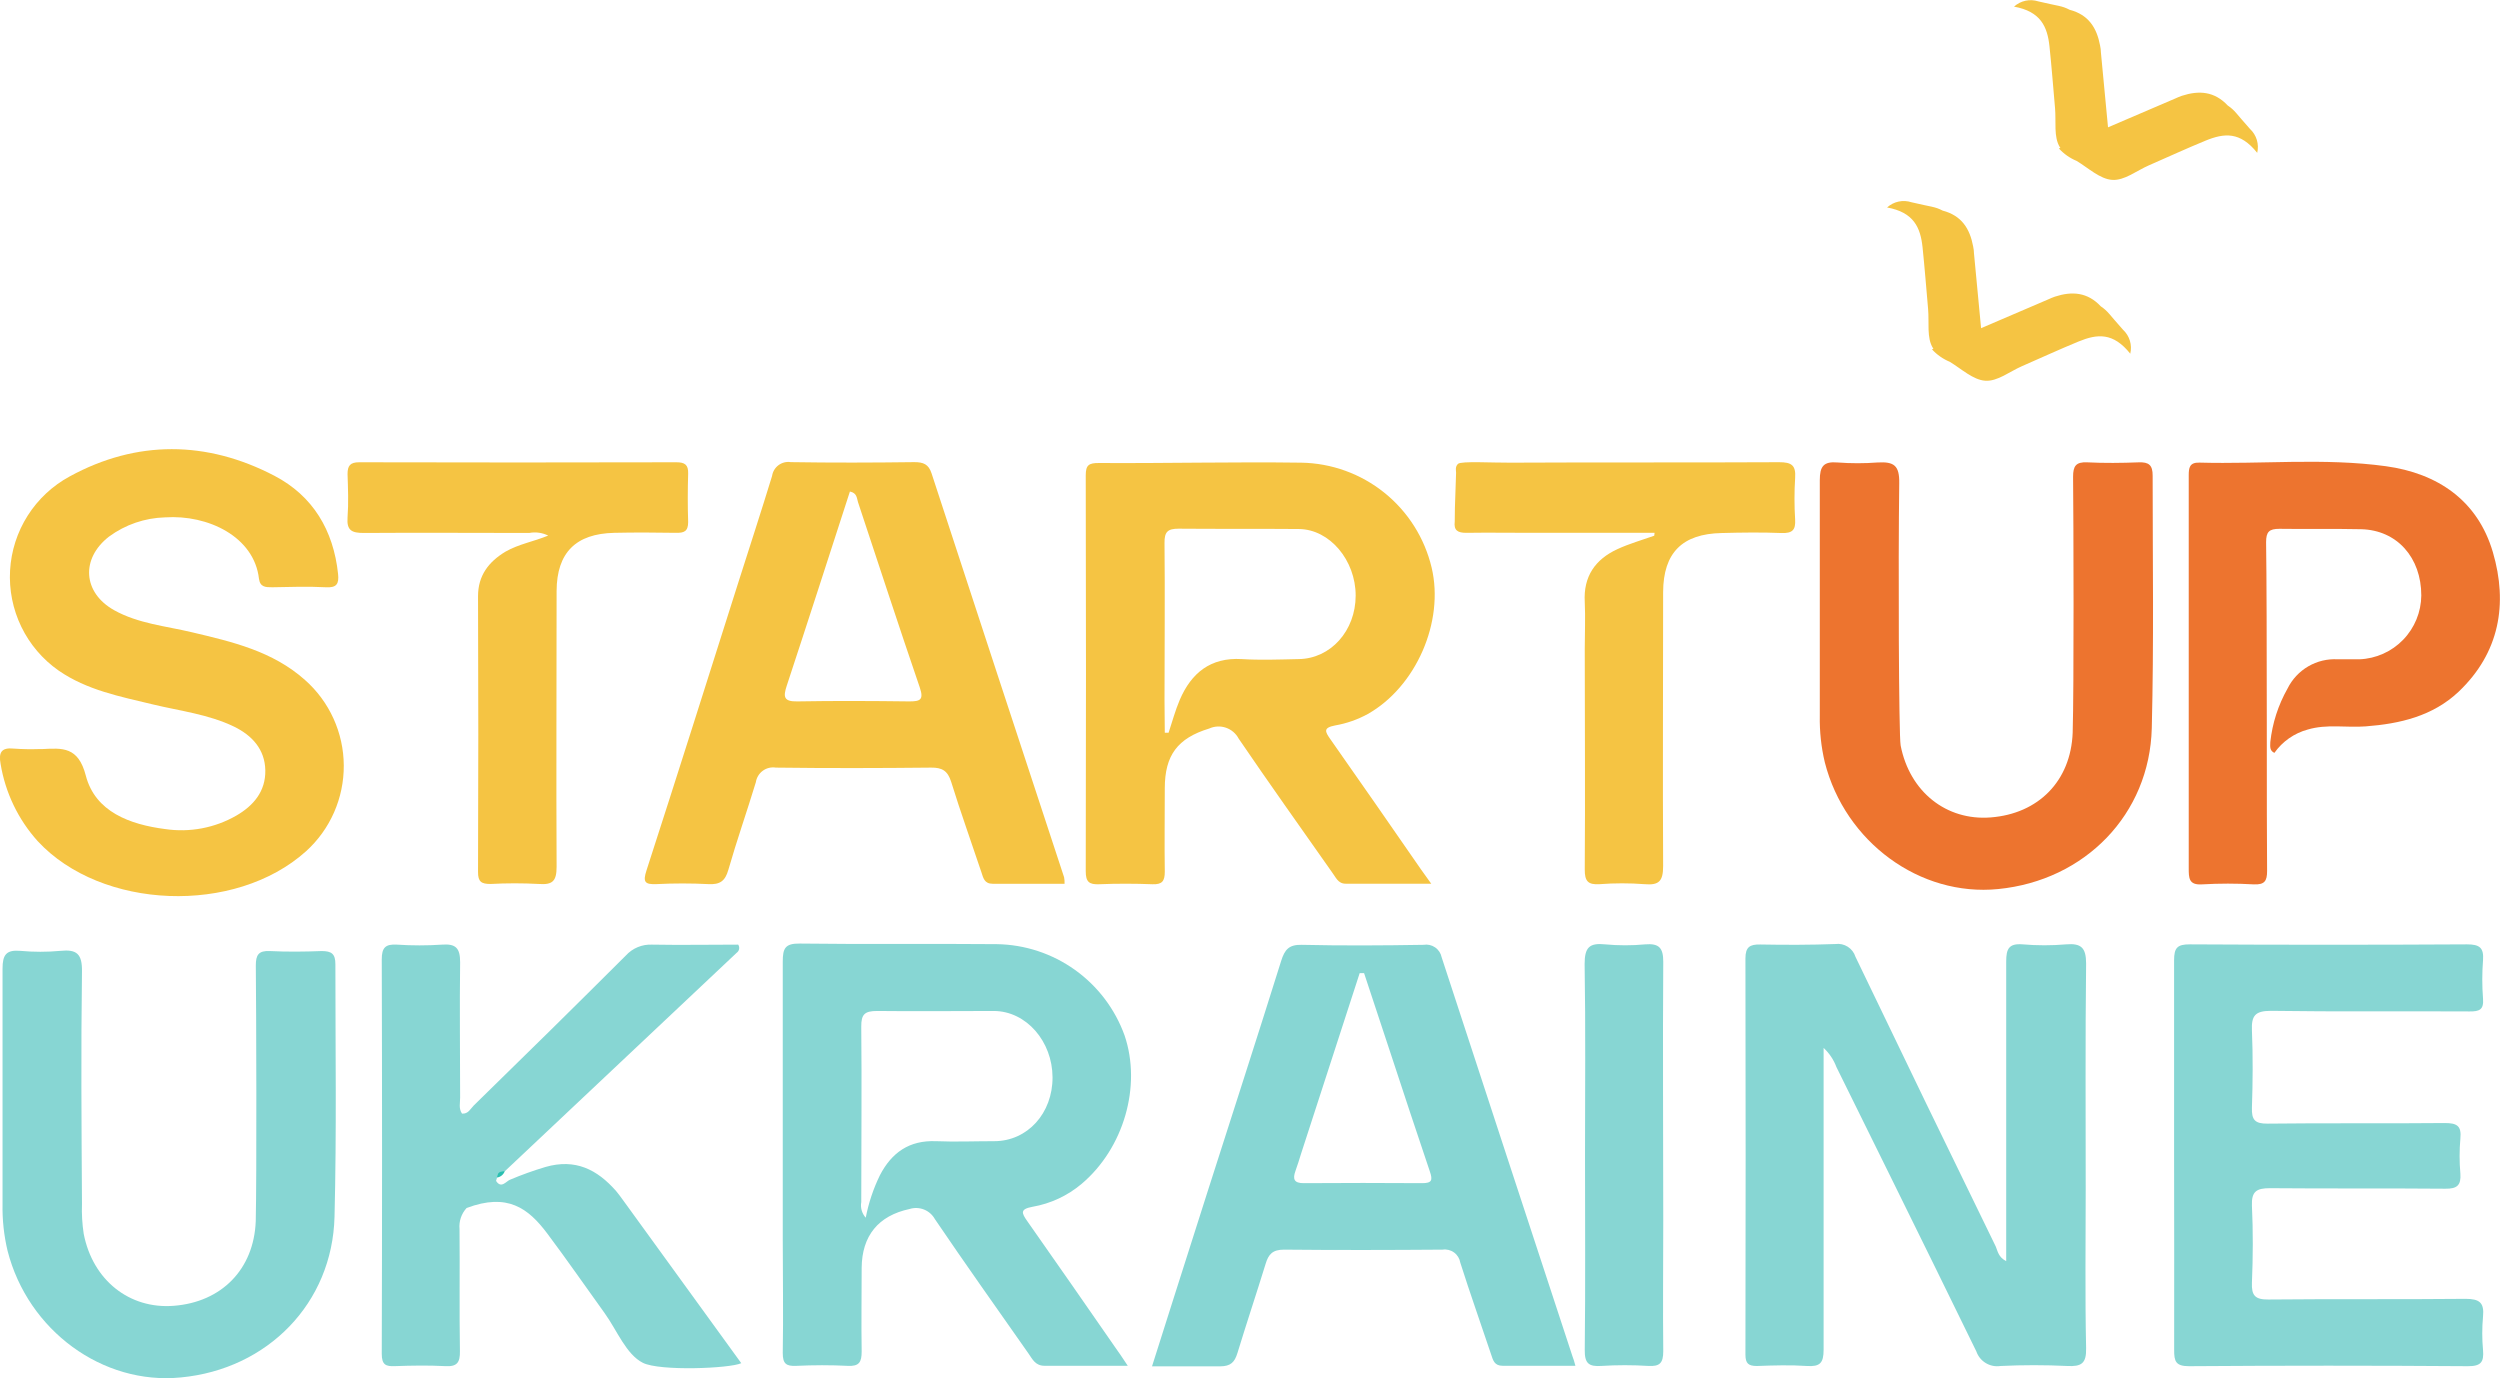
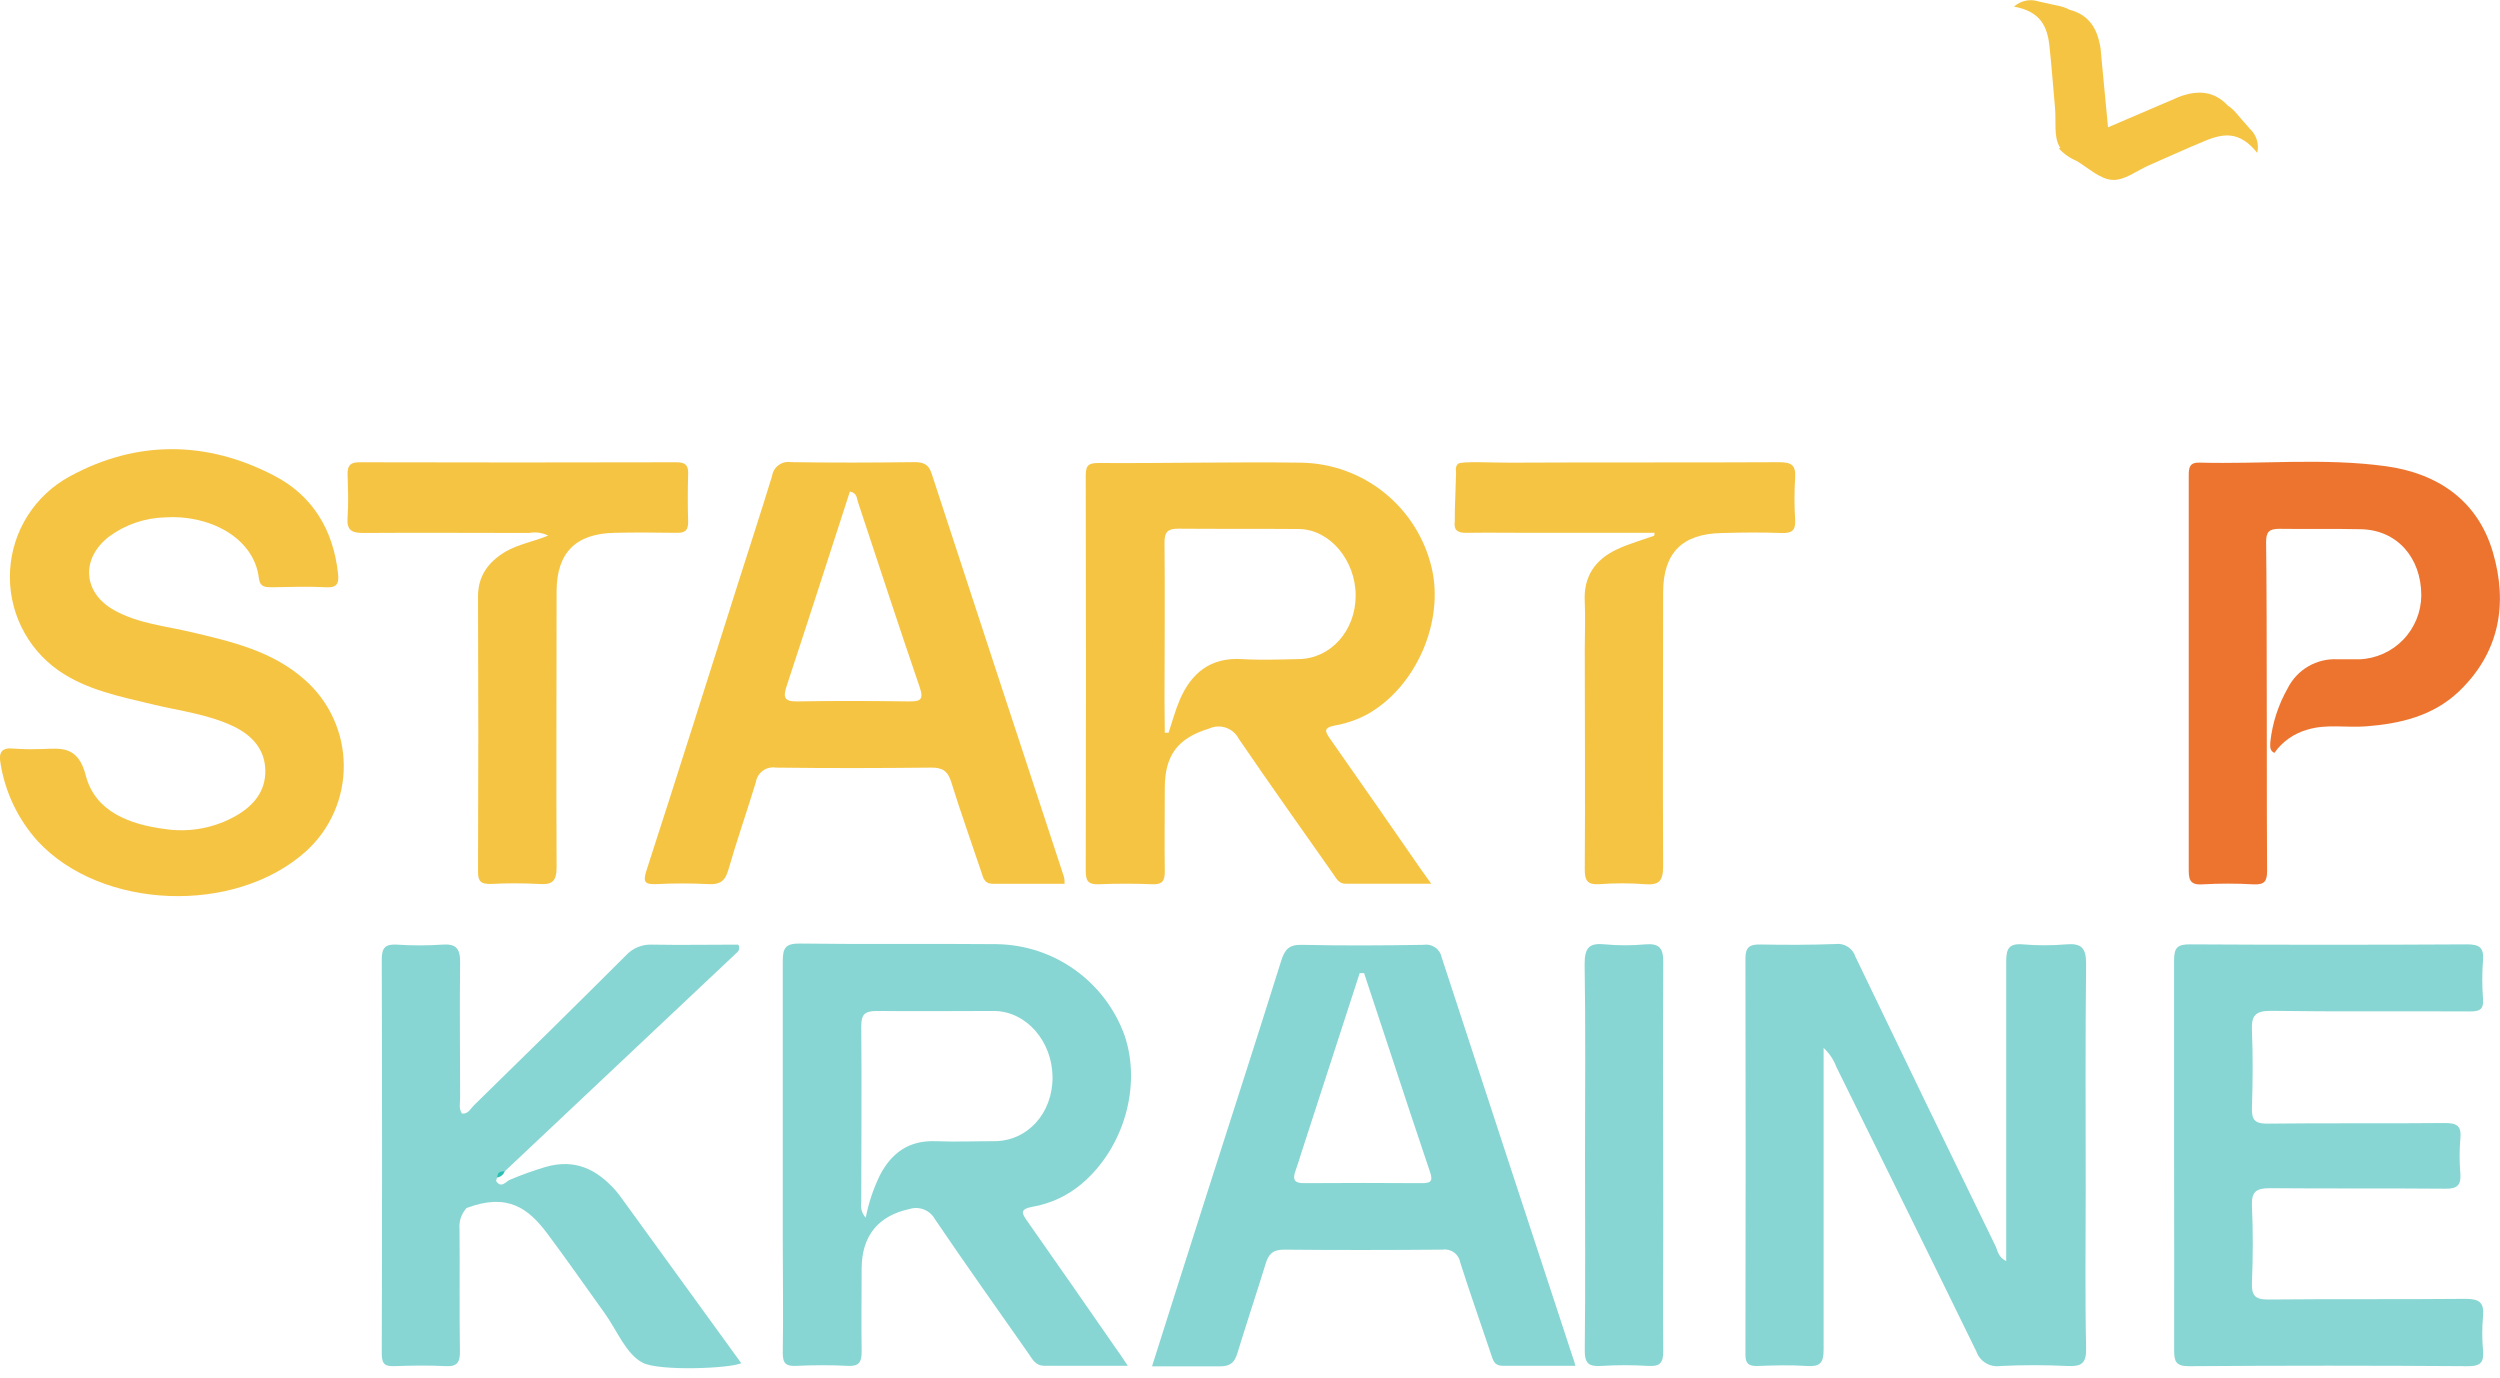
<svg xmlns="http://www.w3.org/2000/svg" width="370" height="204" viewBox="0 0 370 204" fill="none">
  <g clip-path="url(#clip0_3_3)">
    <path d="M211.821 130.788H199.145C198.018 130.788 197.681 129.797 197.167 129.134C192.53 122.535 187.853 115.966 183.324 109.317C182.924 108.558 182.25 107.981 181.44 107.702C180.629 107.424 179.744 107.467 178.963 107.821C174.267 109.258 172.398 111.784 172.388 116.649C172.388 120.771 172.328 124.893 172.388 129.015C172.388 130.402 172.002 130.917 170.578 130.868C167.948 130.768 165.308 130.759 162.668 130.868C161.195 130.927 160.69 130.521 160.69 128.955C160.736 109.416 160.736 89.881 160.69 70.348C160.69 68.812 161.155 68.515 162.668 68.525C172.625 68.585 182.632 68.337 192.589 68.476C197.069 68.549 201.396 70.115 204.89 72.927C208.383 75.738 210.842 79.635 211.881 84.002C213.789 92.027 209.557 101.648 202.437 105.671C200.929 106.498 199.296 107.07 197.602 107.365C195.793 107.712 196.109 108.277 196.89 109.396C201.379 115.797 205.846 122.214 210.289 128.648L211.821 130.788ZM172.388 108.445H172.951C173.495 106.81 173.94 105.136 174.613 103.561C176.323 99.597 179.161 97.269 183.779 97.546C186.567 97.715 189.375 97.606 192.184 97.546C196.93 97.497 200.638 93.355 200.638 88.143C200.638 82.932 196.811 78.334 192.233 78.295C186.3 78.245 180.367 78.295 174.435 78.245C172.803 78.245 172.329 78.721 172.348 80.356C172.427 88.104 172.348 95.862 172.348 103.61L172.388 108.445Z" fill="#F5C443" />
    <path d="M5.765 110.863H6.259C9.226 110.714 11.579 110.476 12.696 114.777C14.09 120.167 19.242 122.029 24.453 122.703C28.076 123.239 31.774 122.542 34.954 120.722C37.515 119.245 39.325 117.125 39.266 114.004C39.206 110.883 37.288 108.832 34.628 107.534C30.841 105.711 26.658 105.225 22.624 104.254C17.779 103.085 12.864 102.144 8.672 99.241C6.311 97.588 4.412 95.358 3.156 92.763C1.899 90.167 1.326 87.292 1.491 84.412C1.657 81.531 2.555 78.741 4.101 76.308C5.647 73.874 7.789 71.877 10.323 70.507C20.211 65.107 30.604 65.186 40.62 70.418C46.306 73.39 49.351 78.483 50.033 84.933C50.192 86.409 49.836 87.014 48.214 86.915C45.584 86.776 42.944 86.865 40.304 86.915C39.315 86.915 38.494 86.915 38.326 85.647C37.614 79.434 30.801 76.145 24.424 76.571C21.437 76.652 18.546 77.644 16.137 79.414C11.935 82.674 12.251 87.717 16.899 90.313C20.458 92.295 24.522 92.652 28.398 93.573C34.381 94.99 40.353 96.367 45.139 100.638C46.931 102.221 48.368 104.166 49.357 106.345C50.347 108.524 50.865 110.888 50.879 113.282C50.893 115.676 50.402 118.046 49.439 120.236C48.475 122.427 47.06 124.388 45.287 125.993C34.776 135.445 15 134.672 5.577 124.487C2.694 121.284 0.789 117.319 0.089 113.063C-0.227 111.368 0.198 110.595 2.067 110.794C3.297 110.881 4.532 110.904 5.765 110.863V110.863Z" fill="#F5C443" />
    <path d="M157.556 130.798C153.966 130.798 150.446 130.798 146.916 130.798C145.68 130.798 145.532 129.946 145.235 129.054C143.752 124.606 142.16 120.196 140.776 115.718C140.262 114.073 139.431 113.588 137.809 113.607C130.146 113.687 122.493 113.707 114.83 113.607C114.492 113.553 114.148 113.565 113.815 113.645C113.483 113.724 113.17 113.869 112.894 114.071C112.618 114.273 112.385 114.528 112.208 114.821C112.031 115.114 111.914 115.439 111.863 115.777C110.548 120.107 109.045 124.378 107.799 128.727C107.325 130.392 106.563 130.947 104.833 130.848C102.28 130.719 99.722 130.719 97.17 130.848C95.469 130.917 95.103 130.58 95.686 128.807C100.274 114.638 104.754 100.439 109.273 86.201C110.944 80.95 112.654 75.709 114.266 70.447C114.312 70.13 114.42 69.825 114.584 69.549C114.749 69.274 114.966 69.034 115.223 68.843C115.481 68.653 115.774 68.515 116.084 68.438C116.395 68.361 116.718 68.347 117.035 68.396C123.136 68.495 129.227 68.476 135.318 68.396C136.652 68.396 137.424 68.694 137.869 70.051C144.388 89.986 150.927 109.915 157.487 129.837C157.546 130.154 157.569 130.476 157.556 130.798ZM125.786 72.746C122.661 82.387 119.586 91.948 116.441 101.48C115.897 103.125 115.977 103.848 118.004 103.808C123.521 103.709 129.049 103.739 134.566 103.808C136.188 103.808 136.751 103.59 136.128 101.747C133.004 92.632 130.028 83.477 126.992 74.341C126.794 73.757 126.873 72.974 125.786 72.746Z" fill="#F5C443" />
-     <path d="M37.861 142.896C37.861 141.321 38.267 140.677 39.948 140.756C42.489 140.885 45.05 140.855 47.601 140.756C49.064 140.756 49.648 141.152 49.638 142.738C49.638 155.519 49.826 167.31 49.509 180.082C49.193 192.853 39.621 202.643 26.767 203.861C15.198 205.011 4.133 196.926 1.117 185.105C0.583 182.857 0.334 180.55 0.376 178.239C0.376 166.279 0.376 155.311 0.376 143.362C0.376 141.311 0.92 140.548 3.006 140.726C4.979 140.91 6.965 140.91 8.939 140.726C11.361 140.479 12.172 141.172 12.133 143.788C11.974 155.579 12.063 166.379 12.133 178.169C12.079 179.654 12.165 181.14 12.39 182.608C13.725 189.475 19.163 193.775 25.719 193.259C32.779 192.715 37.584 187.869 37.851 180.716C38 174.275 37.93 149.327 37.861 142.896Z" fill="#87D6D3" />
-     <path d="M306.816 70.566C306.816 68.991 307.221 68.347 308.902 68.426C311.443 68.555 314.004 68.525 316.555 68.426C318.019 68.376 318.602 68.822 318.592 70.408C318.592 83.189 318.78 94.98 318.464 107.752C318.147 120.523 308.576 130.313 295.721 131.581C284.152 132.73 273.087 124.645 270.072 112.825C269.538 110.576 269.289 108.269 269.33 105.958C269.33 93.999 269.33 83.031 269.33 71.082C269.33 69.031 269.874 68.267 271.96 68.446C273.935 68.595 275.918 68.595 277.893 68.446C280.326 68.307 281.126 68.892 281.087 71.507C280.929 83.298 281.018 108.881 281.294 110.328C282.629 117.194 288.068 121.494 294.624 120.979C301.684 120.434 306.489 115.589 306.756 108.435C306.954 101.946 306.885 76.997 306.816 70.566Z" fill="#ED742F" />
    <path d="M335.53 128.906C335.53 130.402 335.155 130.957 333.553 130.887C331.007 130.739 328.455 130.739 325.909 130.887C323.932 131.016 323.932 129.946 323.932 128.48C323.932 113.399 323.932 98.316 323.932 83.229C323.932 78.948 323.932 74.658 323.932 70.348C323.932 69.248 324.04 68.426 325.504 68.466C334.71 68.723 343.965 67.742 353.121 69.001C360.745 70.051 366.687 74.044 368.942 81.713C371.196 89.382 369.931 96.625 363.869 102.381C360.043 105.988 355.198 107.118 350.125 107.504C347.267 107.722 344.4 107.127 341.552 107.97C339.553 108.511 337.804 109.734 336.608 111.428C335.896 111.091 335.985 110.506 336.005 109.832C336.306 107.043 337.174 104.346 338.556 101.906C339.235 100.533 340.302 99.39 341.624 98.62C342.946 97.85 344.465 97.487 345.992 97.576C347.06 97.576 348.138 97.576 349.205 97.576C351.648 97.479 353.96 96.445 355.663 94.687C357.366 92.93 358.328 90.583 358.352 88.133C358.352 82.525 354.763 78.453 349.453 78.324C345.428 78.235 341.394 78.324 337.36 78.265C335.827 78.265 335.382 78.711 335.382 80.246C335.54 90.056 335.451 124.051 335.53 128.906Z" fill="#ED742F" />
    <path d="M81.131 79.266C80.262 78.834 79.276 78.699 78.323 78.879C70.165 78.879 62.008 78.82 53.86 78.879C52.1 78.879 51.289 78.542 51.437 76.59C51.596 74.46 51.507 72.3 51.437 70.16C51.437 68.931 51.823 68.416 53.158 68.416C68.801 68.456 84.447 68.456 100.096 68.416C101.352 68.416 101.886 68.783 101.847 70.091C101.777 72.478 101.767 74.876 101.847 77.264C101.847 78.671 101.214 78.879 100.047 78.859C97.001 78.81 93.946 78.79 90.901 78.859C85.225 78.988 82.407 81.782 82.377 87.46C82.377 101.064 82.308 114.678 82.377 128.282C82.377 130.402 81.784 130.977 79.757 130.828C77.372 130.699 74.982 130.699 72.598 130.828C71.263 130.828 70.739 130.521 70.749 129.054C70.802 115.44 70.802 101.833 70.749 88.233C70.749 85.191 72.311 83.15 74.813 81.644C76.79 80.514 79.005 80.147 81.131 79.266Z" fill="#F5C443" />
    <path d="M244.877 78.859H226.643C223.44 78.859 220.226 78.81 217.012 78.859C215.757 78.859 215.134 78.513 215.302 77.185C215.302 75.699 215.302 75.699 215.5 69.962C215.5 69.674 215.322 69.07 215.796 68.644C216.271 68.218 220.879 68.495 223.548 68.476C236.798 68.406 250.058 68.476 263.308 68.406C265.147 68.406 265.81 68.852 265.681 70.725C265.553 72.784 265.553 74.849 265.681 76.907C265.76 78.394 265.315 78.939 263.704 78.889C260.737 78.77 257.771 78.81 254.804 78.889C248.99 79.008 246.172 81.792 246.143 87.618C246.143 101.133 246.073 114.648 246.143 128.163C246.143 130.392 245.559 131.046 243.394 130.858C241.179 130.689 238.954 130.689 236.739 130.858C235.009 130.967 234.534 130.412 234.544 128.668C234.623 117.769 234.544 106.87 234.544 96.03C234.544 93.722 234.653 91.403 234.544 89.095C234.326 85.31 236.096 82.783 239.389 81.267C241.129 80.465 243.008 79.93 244.827 79.285L244.877 78.859Z" fill="#F5C443" />
    <path d="M296.918 186.651V183.867C296.918 169.995 296.918 156.124 296.918 142.302C296.918 140.439 297.303 139.597 299.36 139.765C301.495 139.948 303.642 139.948 305.777 139.765C308.002 139.577 308.744 140.251 308.744 142.599C308.615 153.736 308.684 164.873 308.684 175.999C308.684 183.837 308.576 191.674 308.744 199.512C308.803 201.82 308.032 202.266 305.965 202.167C302.672 202.008 299.37 202.008 296.077 202.167C295.323 202.283 294.551 202.131 293.897 201.736C293.243 201.342 292.748 200.73 292.498 200.007C285.655 185.957 271.792 157.927 271.792 157.927C271.389 156.847 270.738 155.876 269.894 155.093V157.947C269.894 171.888 269.894 185.818 269.894 199.759C269.894 201.741 269.35 202.286 267.441 202.167C264.979 201.999 262.497 202.078 260.025 202.167C258.77 202.167 258.325 201.8 258.325 200.483C258.364 180.93 258.364 161.385 258.325 141.846C258.325 140.152 258.977 139.755 260.52 139.785C264.228 139.854 267.936 139.854 271.644 139.716C272.282 139.63 272.929 139.773 273.472 140.119C274.015 140.466 274.418 140.993 274.61 141.608C281.486 155.929 288.407 170.223 295.375 184.491C295.662 185.174 295.761 186.056 296.918 186.651Z" fill="#87D6D3" />
    <path d="M166.91 202.137C162.47 202.137 158.535 202.137 154.599 202.137C153.215 202.137 152.8 201.146 152.206 200.304C147.569 193.696 142.902 187.116 138.363 180.428C138.006 179.785 137.438 179.285 136.755 179.012C136.072 178.74 135.317 178.712 134.616 178.932C129.988 179.923 127.565 182.896 127.526 187.642C127.526 191.773 127.457 195.895 127.526 200.017C127.526 201.592 127.16 202.236 125.479 202.147C122.938 202.018 120.377 202.028 117.826 202.147C116.333 202.217 115.848 201.81 115.848 200.245C115.947 194.637 115.848 189.019 115.848 183.401C115.848 169.708 115.848 156.015 115.848 142.321C115.848 140.34 116.204 139.617 118.379 139.646C128.099 139.775 137.819 139.646 147.539 139.735C151.684 139.799 155.712 141.126 159.087 143.538C162.462 145.95 165.025 149.334 166.435 153.24C168.986 160.741 166.307 169.955 160.087 175.207C158.004 176.966 155.493 178.138 152.81 178.605C150.941 178.952 151.178 179.517 152.048 180.746C156.409 186.938 160.72 193.17 165.041 199.393C165.605 200.156 166.089 200.909 166.91 202.137ZM128.129 180.22C128.549 178.043 129.254 175.931 130.225 173.939C131.976 170.57 134.576 168.747 138.492 168.895C141.369 169.014 144.256 168.895 147.134 168.895C152.078 168.895 155.796 164.754 155.776 159.443C155.756 154.132 151.9 149.654 147.104 149.624C141.339 149.624 135.585 149.693 129.83 149.624C127.981 149.624 127.447 150.099 127.467 151.962C127.556 160.612 127.467 169.262 127.467 177.912C127.394 178.322 127.416 178.743 127.531 179.143C127.646 179.543 127.851 179.911 128.129 180.22V180.22Z" fill="#87D6D3" />
    <path d="M233.16 202.137C229.462 202.137 225.931 202.137 222.401 202.137C221.165 202.137 220.978 201.335 220.681 200.443C219.168 195.915 217.566 191.417 216.123 186.869C216.025 186.268 215.696 185.729 215.205 185.37C214.715 185.01 214.103 184.858 213.502 184.947C205.671 185.006 197.85 185.026 190.028 184.947C188.337 184.947 187.734 185.64 187.309 187.057C185.954 191.456 184.491 195.826 183.146 200.235C182.731 201.592 182.157 202.217 180.575 202.217C170.499 202.217 170.499 202.217 170.499 202.217C170.499 202.217 176.007 184.838 178.736 176.316C182.365 164.952 186.053 153.597 189.613 142.212C190.137 140.548 190.75 139.795 192.639 139.834C198.65 139.973 204.672 139.934 210.684 139.834C211.282 139.732 211.897 139.868 212.397 140.212C212.897 140.556 213.244 141.081 213.364 141.677C219.811 161.395 226.271 181.099 232.744 200.79C232.883 201.107 232.982 201.493 233.16 202.137ZM201.884 144.026H201.231L192.569 170.718C192.292 171.58 192.045 172.452 191.729 173.294C191.294 174.503 191.511 175.118 192.965 175.108C198.799 175.068 204.636 175.068 210.476 175.108C211.92 175.108 212.068 174.682 211.614 173.364C209.636 167.538 207.718 161.682 205.79 155.836C204.484 151.906 203.182 147.969 201.884 144.026Z" fill="#87D6D3" />
    <path d="M321.766 171.075C321.766 161.424 321.766 151.774 321.766 142.123C321.766 140.29 322.221 139.755 324.1 139.765C337.778 139.844 351.453 139.844 365.125 139.765C366.984 139.765 367.627 140.27 367.488 142.123C367.34 144.016 367.34 145.918 367.488 147.811C367.617 149.445 366.945 149.703 365.511 149.693C355.712 149.634 345.903 149.753 336.104 149.604C333.721 149.604 333.197 150.347 333.286 152.527C333.444 156.322 333.414 160.117 333.286 163.911C333.226 165.725 333.701 166.319 335.609 166.299C344.341 166.19 353.072 166.299 361.803 166.21C363.622 166.21 364.324 166.606 364.136 168.509C363.983 170.236 363.983 171.973 364.136 173.701C364.255 175.425 363.652 175.95 361.912 175.93C353.26 175.851 344.617 175.93 335.965 175.851C333.988 175.851 333.197 176.307 333.286 178.447C333.464 182.232 333.444 186.036 333.286 189.821C333.207 191.753 333.76 192.348 335.738 192.328C345.458 192.229 355.178 192.328 364.898 192.229C366.984 192.229 367.686 192.804 367.488 194.855C367.335 196.503 367.335 198.161 367.488 199.809C367.637 201.573 367.202 202.207 365.244 202.197C351.486 202.098 337.732 202.098 323.981 202.197C322.004 202.197 321.766 201.483 321.776 199.789C321.806 190.208 321.766 180.646 321.766 171.075Z" fill="#87D6D3" />
    <path d="M234.583 171.105C234.583 161.633 234.682 152.15 234.524 142.678C234.524 140.201 235.236 139.527 237.56 139.765C239.533 139.95 241.519 139.95 243.493 139.765C245.539 139.597 246.172 140.28 246.162 142.371C246.073 155.143 246.162 167.914 246.162 180.696C246.162 187.126 246.093 193.577 246.162 199.977C246.162 201.751 245.638 202.256 243.938 202.157C241.633 202.013 239.321 202.013 237.016 202.157C235.147 202.286 234.514 201.8 234.544 199.779C234.653 190.228 234.583 180.666 234.583 171.105Z" fill="#87D6D3" />
    <path d="M92.226 177.644C91.879 177.179 91.553 176.703 91.177 176.267C88.379 173.086 85.156 171.442 80.736 172.71C78.949 173.243 77.192 173.874 75.475 174.602C74.892 174.84 74.18 175.97 73.418 174.771C73.468 174.612 73.517 174.454 73.557 174.295C73.557 173.562 74.012 173.304 74.704 173.354L109.025 141.014C109.215 140.883 109.345 140.683 109.388 140.456C109.431 140.23 109.382 139.995 109.253 139.805C105.04 139.805 100.779 139.884 96.517 139.805C95.789 139.77 95.062 139.896 94.389 140.175C93.715 140.454 93.112 140.879 92.621 141.42C85.166 148.861 77.631 156.282 70.106 163.624C69.632 164.09 69.305 164.892 68.376 164.813C67.852 164.05 68.109 163.218 68.099 162.435C68.099 155.757 68.01 149.079 68.099 142.401C68.099 140.3 67.446 139.656 65.419 139.805C63.2 139.953 60.974 139.953 58.755 139.805C57.054 139.706 56.5 140.231 56.5 141.994C56.559 161.454 56.559 180.911 56.5 200.364C56.5 202.018 57.113 202.246 58.478 202.187C60.94 202.098 63.422 202.058 65.884 202.187C67.654 202.296 68.099 201.652 68.069 199.957C67.97 193.933 68.069 187.919 68.01 181.895C67.956 181.332 68.022 180.763 68.203 180.227C68.383 179.691 68.675 179.199 69.058 178.784C75.09 176.515 78.165 178.784 81.003 182.569C83.841 186.353 86.678 190.446 89.516 194.389C91.336 196.926 92.671 200.453 95.152 201.701C97.634 202.95 108.007 202.543 109.708 201.751L92.226 177.644Z" fill="#87D6D3" />
    <path d="M73.557 174.275C73.557 173.542 74.012 173.285 74.704 173.334C74.618 173.581 74.465 173.8 74.262 173.966C74.06 174.132 73.816 174.239 73.557 174.275V174.275Z" fill="#2BBFB1" />
-     <path d="M314.212 48.808C312.155 46.519 312.007 46.073 310.919 45.34C308.941 43.23 306.657 43.081 304.126 43.903C303.79 44.012 303.454 44.171 303.137 44.309L293.2 48.57C292.857 44.884 292.508 41.205 292.152 37.532C292.152 37.176 292.092 36.809 292.023 36.452C291.529 33.827 290.312 31.904 287.514 31.171C286.347 30.557 285.883 30.646 282.896 29.933C282.28 29.732 281.622 29.697 280.988 29.833C280.354 29.968 279.768 30.27 279.287 30.706C283.243 31.419 284.231 33.678 284.538 36.601C284.844 39.524 285.091 42.684 285.358 45.726C285.536 47.708 285.131 50.026 286.07 51.503L286.15 51.602L285.932 51.701C286.663 52.502 287.561 53.131 288.562 53.544C290.283 54.584 292.013 56.229 293.823 56.348C295.632 56.467 297.422 54.99 299.221 54.208C302.01 52.989 304.788 51.711 307.606 50.552C310.425 49.392 312.748 49.184 315.28 52.345C315.431 51.714 315.412 51.053 315.225 50.431C315.037 49.81 314.687 49.249 314.212 48.808V48.808Z" fill="#F5C443" />
    <path d="M332.999 19.083C330.942 16.794 330.794 16.349 329.706 15.615C327.729 13.505 325.445 13.356 322.913 14.179C322.577 14.288 322.241 14.446 321.924 14.585L311.987 18.845C311.644 15.159 311.295 11.48 310.939 7.808C310.939 7.451 310.88 7.084 310.81 6.728C310.316 4.102 309.1 2.18 306.301 1.447C305.135 0.832 304.67 0.921 301.684 0.208C301.067 0.007 300.409 -0.028 299.775 0.108C299.142 0.244 298.555 0.545 298.075 0.981C302.03 1.694 303.018 3.953 303.325 6.876C303.632 9.799 303.879 12.96 304.146 16.002C304.324 17.983 303.918 20.302 304.858 21.778L304.937 21.877L304.719 21.976C305.45 22.777 306.348 23.407 307.349 23.819C309.07 24.86 310.8 26.504 312.61 26.623C314.419 26.742 316.209 25.266 318.009 24.483C320.797 23.265 323.576 21.986 326.394 20.827C329.212 19.668 331.536 19.46 334.067 22.62C334.218 21.989 334.199 21.328 334.012 20.707C333.824 20.085 333.474 19.525 332.999 19.083V19.083Z" fill="#F5C443" />
  </g>
  <defs>
    <clipPath id="clip0_3_3">
      <rect width="370" height="204" fill="white" />
    </clipPath>
  </defs>
</svg>